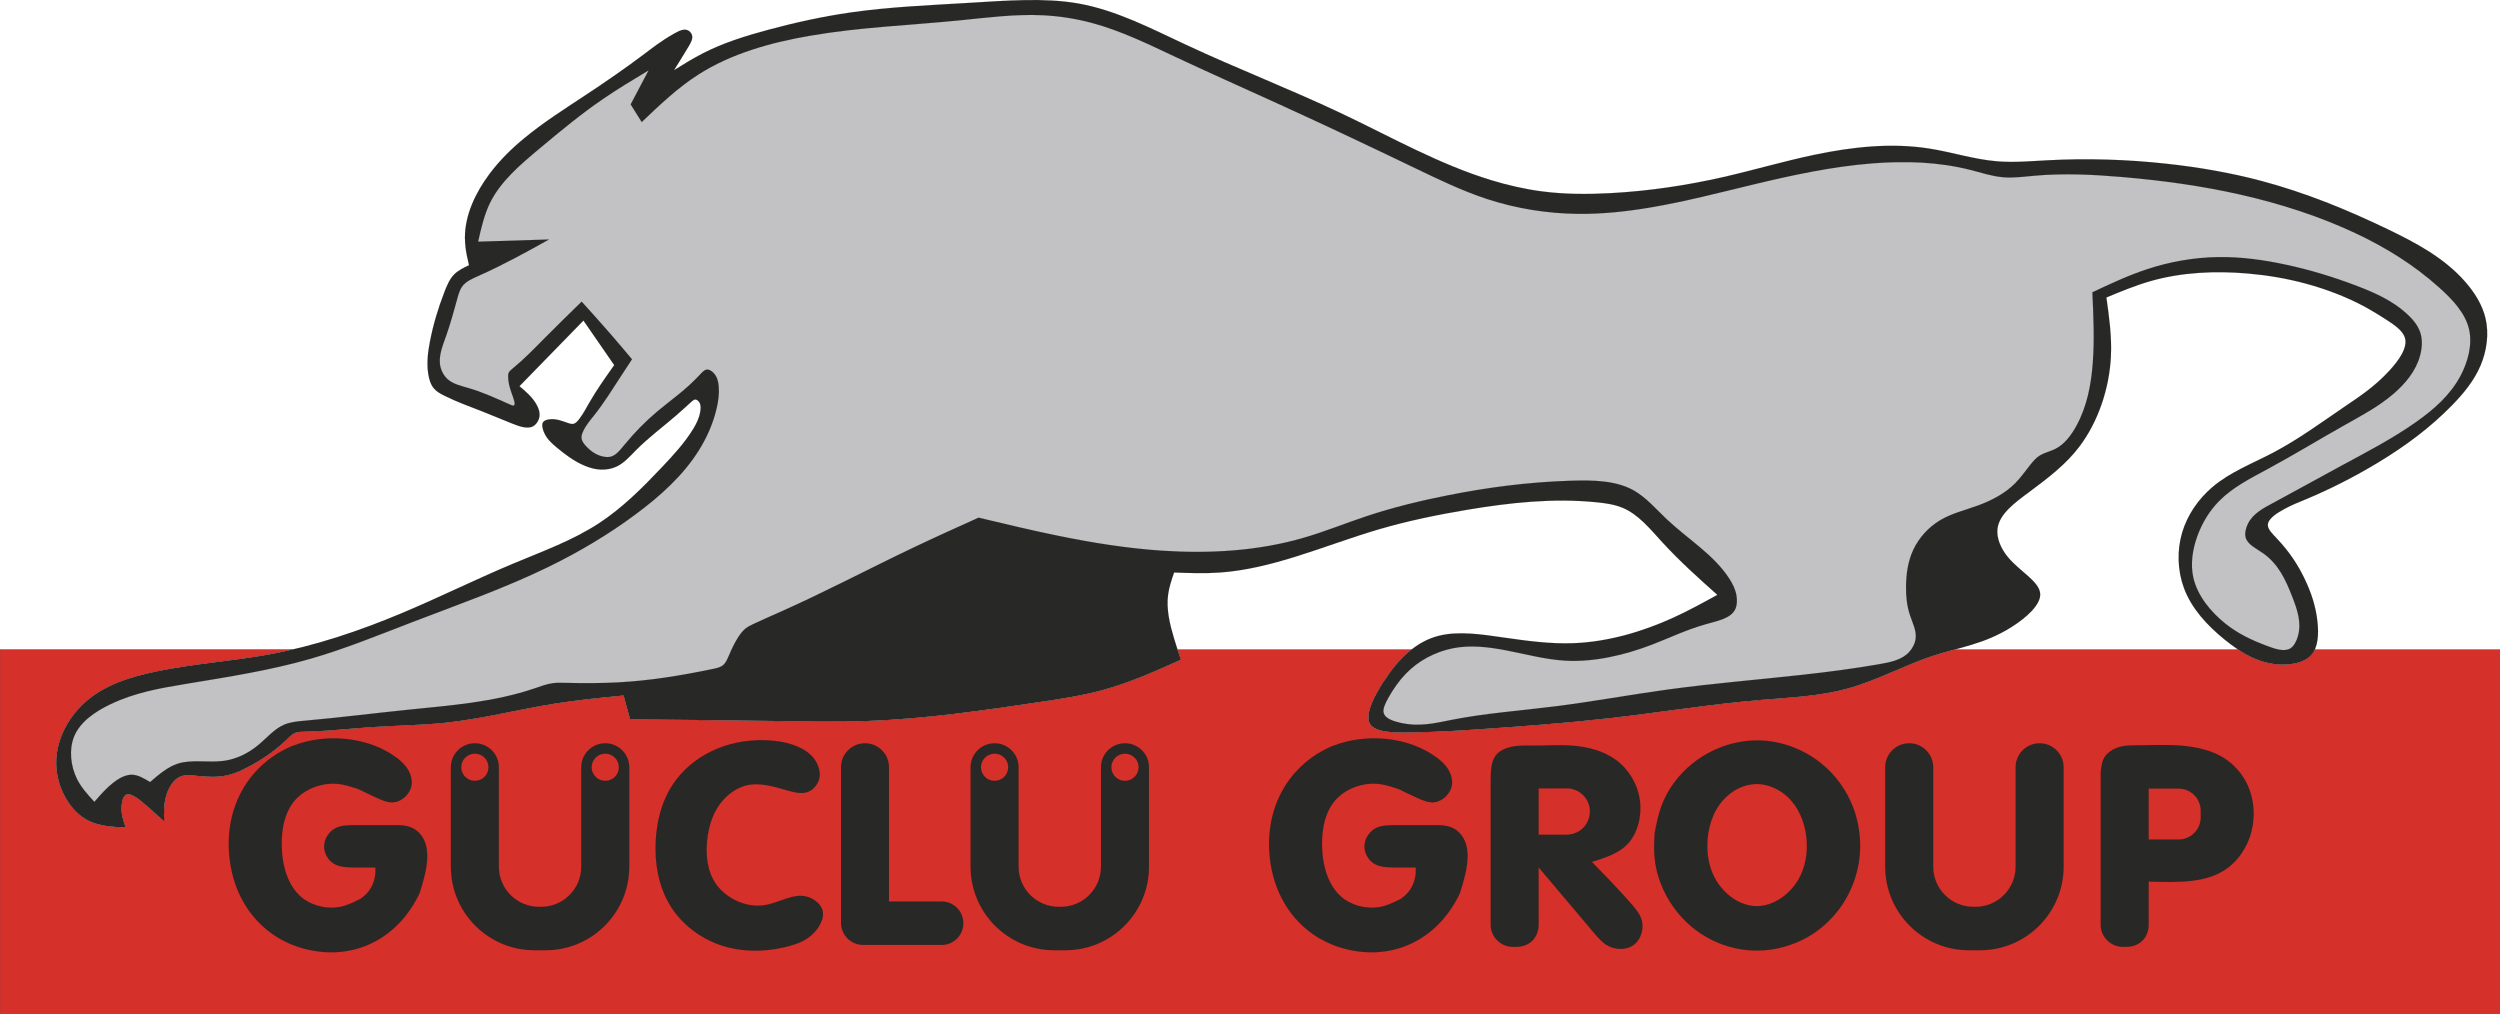
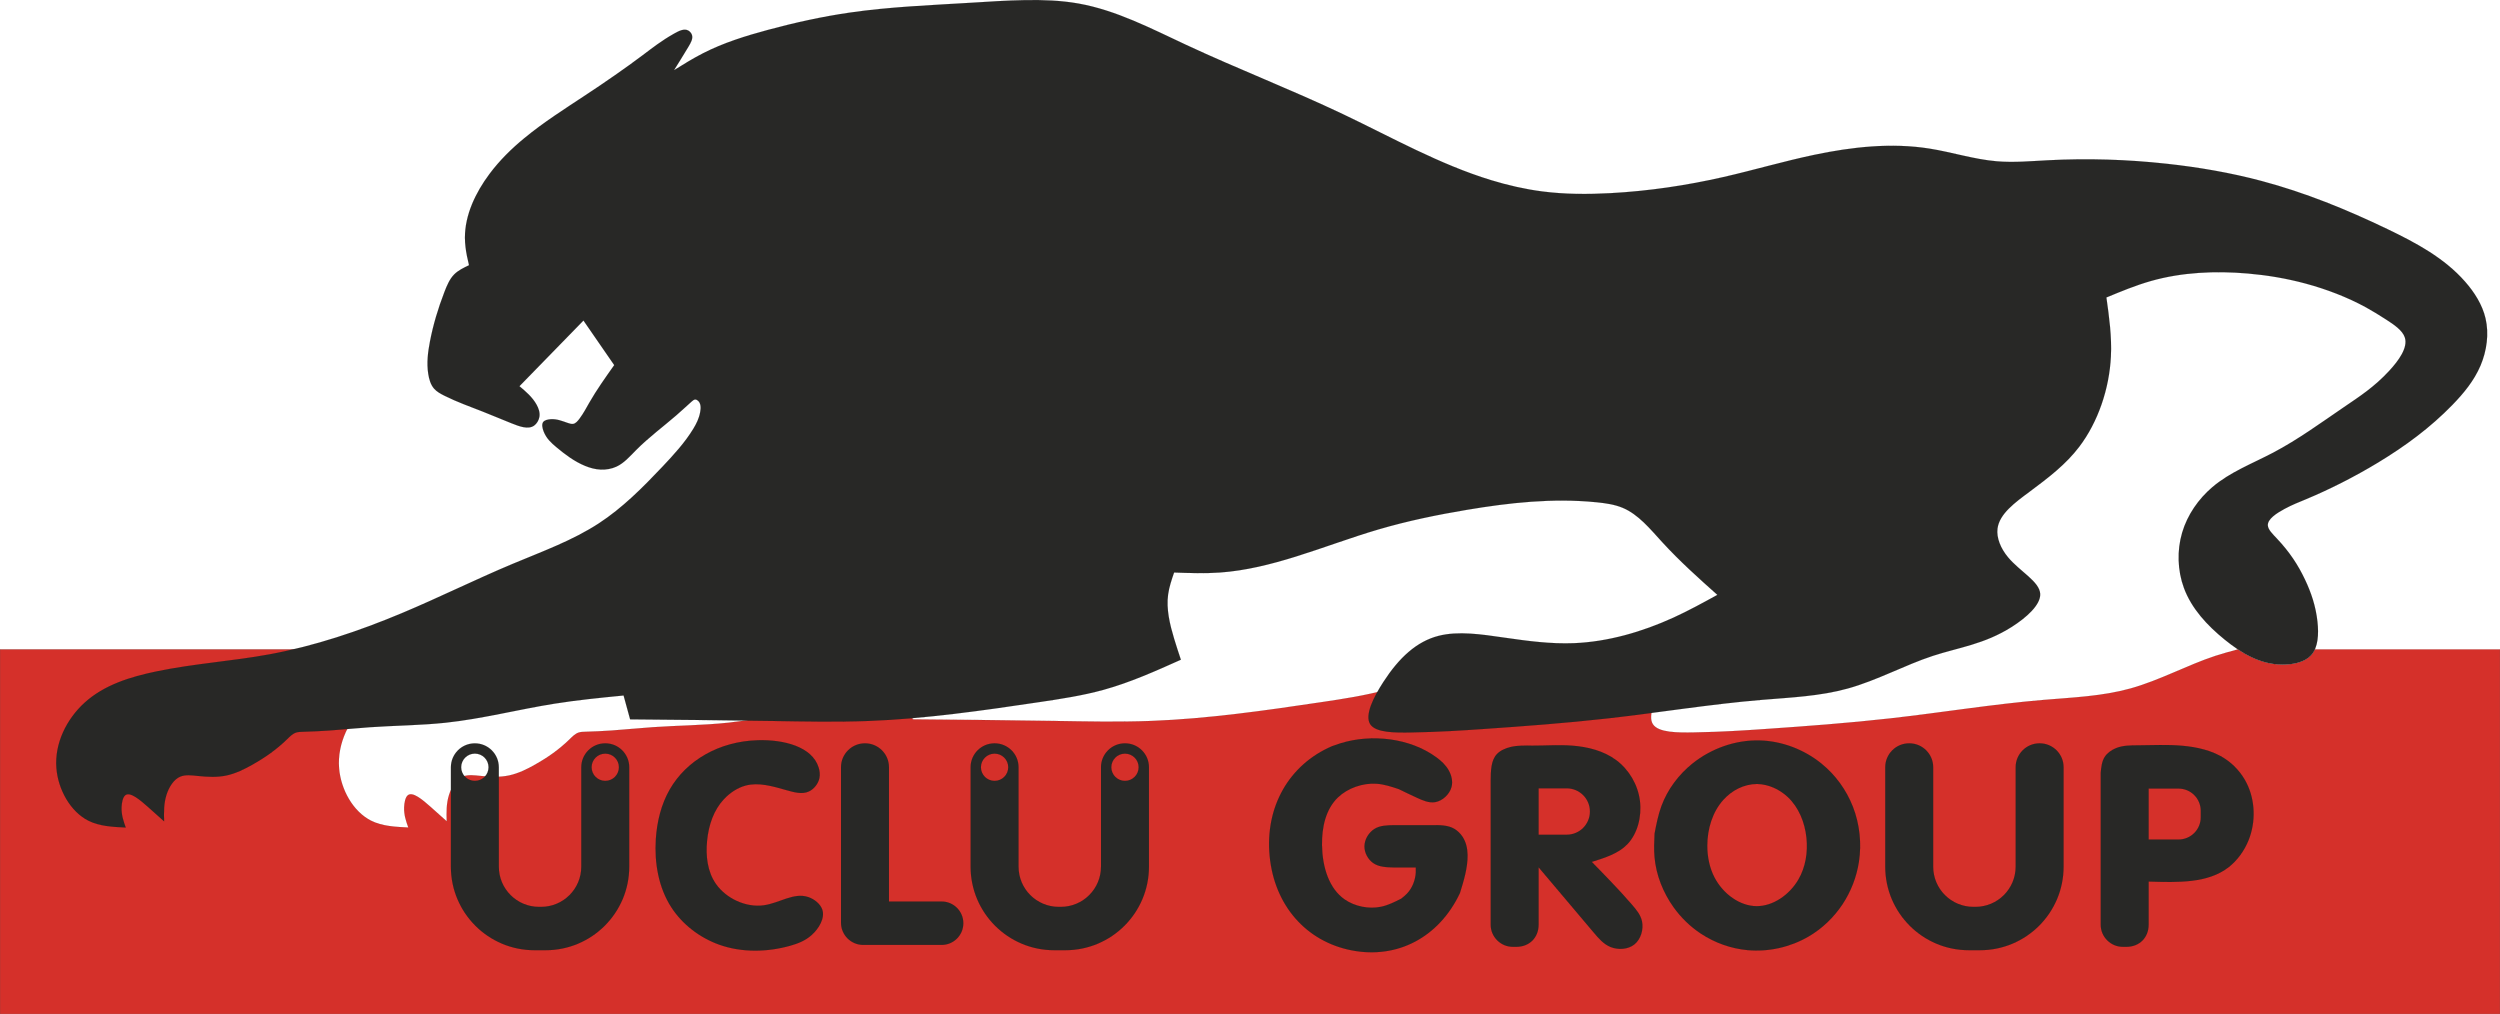
<svg xmlns="http://www.w3.org/2000/svg" id="_-ORTA" data-name="-ORTA" viewBox="0 0 8936.98 3624.67">
  <defs>
    <style>
      .cls-1 {
        fill: #d5302a;
      }

      .cls-1, .cls-2, .cls-3 {
        stroke: #000;
        stroke-linecap: round;
        stroke-linejoin: round;
        stroke-width: .26px;
      }

      .cls-2 {
        fill: #282826;
      }

      .cls-3 {
        fill: #c2c2c4;
      }
    </style>
  </defs>
-   <path class="cls-1" d="m.13,2321.43v1303.11h8936.72v-1303.11h-661.69c-3.59,7.96-8.17,15.17-13.94,21.38-22.81,24.53-64.17,33.26-102.43,32.94-59.49-.49-111.45-22.86-158.87-54.32h-1010.32c-26.83,7.25-53.5,14.39-80.17,23.13-99.55,32.61-199.13,87.55-303.92,116.65-100.38,27.87-205.53,32.03-309.17,40.72-183.5,15.39-362.24,45-548.2,66.01-150.97,17.05-306.7,28.43-446.66,38.05-79.66,5.47-154.22,10.38-254.88,12.28-59.59,1.13-128.33,1.21-148.2-29.26-20.75-31.82,11.8-96.95,46.6-150.72,31.5-48.67,64.84-88.03,101.58-116.85h-837.4c4.01,12.35,8.08,24.61,12.16,36.88-90.55,40.6-181.11,81.2-275.83,107.43-75.39,20.88-153.42,32.65-231.4,44.27-203.19,30.28-406.03,59.52-610.22,67.22-114.5,4.32-229.42,1.87-344.25,0-169.16-2.75-338.12-4.23-507.09-5.71-7.79-28.45-15.58-56.9-23.37-85.34-82.98,8.14-165.97,16.28-248.3,29.47-129.64,20.75-257.68,54-387.8,67.87-89.31,9.52-179.6,9.9-269.74,16.07-48.92,3.35-97.8,8.4-146.2,11.75-31.38,2.17-62.56,3.64-94.99,4.54-8.15.23-16.39.42-23.75,2.79-12.75,4.11-22.87,14.77-33.18,24.79-37.64,36.56-77.77,64.45-121.94,89.42-29.63,16.76-61.07,32.2-93.59,39.15-32.95,7.04-67.01,5.36-102.78,1.68-21.59-2.22-43.81-5.17-62,2.23-23.94,9.74-40.9,37.42-49.72,64.78-10.33,32.04-9.49,63.64-8.65,95.25-17.12-15.45-34.24-30.89-57.76-51.63-27.74-24.46-64.39-56.29-81.64-41.08-8.42,7.42-12.22,26.05-12.77,42.75-.91,27.58,7.04,49.88,14.99,72.17-46.93-2.27-93.86-4.55-133.29-24.43-64.09-32.31-108.39-111.13-114.41-188.21-6.92-88.72,36.87-175.12,100.08-232.92,70.55-64.52,165.3-93.41,259.48-112.82,134.91-27.8,268.66-36.16,400.78-60.41,28.64-5.26,57.21-11.26,85.67-17.94H.13Z" />
+   <path class="cls-1" d="m.13,2321.43v1303.11h8936.72v-1303.11h-661.69c-3.59,7.96-8.17,15.17-13.94,21.38-22.81,24.53-64.17,33.26-102.43,32.94-59.49-.49-111.45-22.86-158.87-54.32c-26.83,7.25-53.5,14.39-80.17,23.13-99.55,32.61-199.13,87.55-303.92,116.65-100.38,27.87-205.53,32.03-309.17,40.72-183.5,15.39-362.24,45-548.2,66.01-150.97,17.05-306.7,28.43-446.66,38.05-79.66,5.47-154.22,10.38-254.88,12.28-59.59,1.13-128.33,1.21-148.2-29.26-20.75-31.82,11.8-96.95,46.6-150.72,31.5-48.67,64.84-88.03,101.58-116.85h-837.4c4.01,12.35,8.08,24.61,12.16,36.88-90.55,40.6-181.11,81.2-275.83,107.43-75.39,20.88-153.42,32.65-231.4,44.27-203.19,30.28-406.03,59.52-610.22,67.22-114.5,4.32-229.42,1.87-344.25,0-169.16-2.75-338.12-4.23-507.09-5.71-7.79-28.45-15.58-56.9-23.37-85.34-82.98,8.14-165.97,16.28-248.3,29.47-129.64,20.75-257.68,54-387.8,67.87-89.31,9.52-179.6,9.9-269.74,16.07-48.92,3.35-97.8,8.4-146.2,11.75-31.38,2.17-62.56,3.64-94.99,4.54-8.15.23-16.39.42-23.75,2.79-12.75,4.11-22.87,14.77-33.18,24.79-37.64,36.56-77.77,64.45-121.94,89.42-29.63,16.76-61.07,32.2-93.59,39.15-32.95,7.04-67.01,5.36-102.78,1.68-21.59-2.22-43.81-5.17-62,2.23-23.94,9.74-40.9,37.42-49.72,64.78-10.33,32.04-9.49,63.64-8.65,95.25-17.12-15.45-34.24-30.89-57.76-51.63-27.74-24.46-64.39-56.29-81.64-41.08-8.42,7.42-12.22,26.05-12.77,42.75-.91,27.58,7.04,49.88,14.99,72.17-46.93-2.27-93.86-4.55-133.29-24.43-64.09-32.31-108.39-111.13-114.41-188.21-6.92-88.72,36.87-175.12,100.08-232.92,70.55-64.52,165.3-93.41,259.48-112.82,134.91-27.8,268.66-36.16,400.78-60.41,28.64-5.26,57.21-11.26,85.67-17.94H.13Z" />
  <path class="cls-2" d="m7529.9,1063.36c9.79,69.79,19.58,139.59,16.1,210.87-5.63,115.44-46.06,234.78-113.4,323.18-47.08,61.8-107.32,108.48-177.62,160.61-51.12,37.9-107.55,78.69-114.32,131.35-4.25,33.04,11.04,70.74,37.49,102.61,42.25,50.91,112.99,86.9,115.14,131.16,1.92,39.51-50.82,85.61-101.81,117.93-98.33,62.33-190.17,73.4-282.05,103.5-99.55,32.61-199.13,87.55-303.92,116.65-100.38,27.87-205.53,32.03-309.17,40.72-183.5,15.39-362.24,45-548.2,66.01-150.97,17.05-306.7,28.43-446.66,38.05-79.66,5.47-154.22,10.38-254.88,12.28-59.59,1.13-128.33,1.21-148.2-29.26-20.75-31.82,11.8-96.95,46.6-150.72,56.75-87.69,119.47-145.15,197.27-165.18,70.93-18.26,154.39-5.42,234.48,6.15,85.59,12.37,167.34,23.29,249.89,19.98,120.88-4.84,243.5-40.17,355.55-91.36,53.99-24.67,105.53-53.02,157.07-81.36-66.89-59.7-133.79-119.39-197.05-188.42-43.44-47.4-85.18-99.21-141.36-122.76-28.91-12.12-61.65-16.76-94.24-19.98-156.84-15.53-310.24,1.59-462.82,27.11-106.38,17.79-212.35,39.67-315.57,69.94-99.34,29.14-196.13,66.05-295.58,97.07-88.62,27.64-179.36,50.6-271.3,57.1-54.46,3.85-109.33,1.92-164.21,0-8.89,25.97-17.79,51.94-21.42,78.51-7.13,52.15,6.01,106.63,21.52,158.25,7.65,25.46,15.88,50.22,24.11,74.98-90.55,40.6-181.11,81.2-275.83,107.43-75.39,20.88-153.42,32.65-231.4,44.27-203.19,30.28-406.03,59.52-610.22,67.22-114.5,4.32-229.42,1.87-344.25,0-169.16-2.75-338.12-4.23-507.09-5.71-7.79-28.45-15.58-56.9-23.37-85.34-82.98,8.14-165.97,16.28-248.3,29.47-129.64,20.75-257.68,54-387.8,67.87-89.31,9.52-179.6,9.9-269.74,16.07-48.92,3.35-97.8,8.4-146.2,11.75-31.38,2.17-62.56,3.64-94.99,4.54-8.15.23-16.39.42-23.75,2.79-12.75,4.11-22.87,14.77-33.18,24.79-37.64,36.56-77.77,64.45-121.94,89.42-29.63,16.76-61.07,32.2-93.59,39.15-32.95,7.04-67.01,5.36-102.78,1.68-21.59-2.22-43.81-5.17-62,2.23-23.94,9.74-40.9,37.42-49.72,64.78-10.33,32.04-9.49,63.64-8.65,95.25-17.12-15.45-34.24-30.89-57.76-51.63-27.74-24.46-64.39-56.29-81.64-41.08-8.42,7.42-12.22,26.05-12.77,42.75-.91,27.58,7.04,49.88,14.99,72.17-46.93-2.27-93.86-4.55-133.29-24.43-64.09-32.31-108.39-111.13-114.41-188.21-6.92-88.72,36.87-175.12,100.08-232.92,70.55-64.52,165.3-93.41,259.48-112.82,134.91-27.8,268.66-36.16,400.78-60.41,162.07-29.75,321.67-83.43,474.76-147.65,133.26-55.91,261.59-119.81,395.45-175.89,105.43-44.17,214.3-83.49,308.5-145,83.83-54.74,156.05-127.05,226.6-201.65,40.99-43.34,81.41-87.46,111.26-136.67,10.88-17.95,20.36-36.58,24.45-59.44,2.63-14.69,3.03-31.12-7.78-40.55-2.73-2.39-6.18-4.32-9.45-4.44-4.98-.18-9.51,3.85-13.89,7.78-20.12,18.03-36.82,33.56-54.45,48.88-45.86,39.83-98.09,78.23-143.92,124.43-22.04,22.21-42.6,46.23-70.01,58.88-17.11,7.9-36.9,11.36-56.12,10.55-19.41-.81-38.25-5.99-56.12-13.33-37.82-15.54-71.35-40.78-102.24-66.66-18.3-15.32-35.67-30.86-45.56-56.1-4.64-11.85-7.64-25.83-1.67-33.88,5.02-6.76,16.36-9.33,26.67-10,22.66-1.46,40.37,6.29,61.12,13.33,6.54,2.22,13.39,4.37,19.45,3.33,9.08-1.56,16.39-10.28,22.78-18.89,14.48-19.51,24.24-38.41,35.01-57.21,25.8-45.08,57.36-89.55,88.91-134.02-36.67-53.14-73.35-106.28-110.02-159.42-76.29,78.25-152.57,156.5-228.86,234.76,23,19.41,45.99,38.82,60.9,65.43,7.53,13.45,13,28.74,10.46,43.95-2.07,12.45-9.5,24.85-19.12,31.62-21.02,14.81-52.48,2.78-80.33-8.32-38.42-15.31-69.99-28.84-103.21-41.92-44.17-17.38-91.28-33.94-136.79-56.7-13.89-6.94-27.63-14.47-37.26-25.57-11.96-13.8-17.57-33.13-20.57-52.25-6.22-39.64-1.22-78.38,6.1-116.27,11.58-59.97,28.97-117.81,51.72-176.88,8.88-23.05,18.57-46.29,35.03-62.81,14.23-14.28,33.53-23.54,52.83-32.8-2.53-10.71-5.06-21.42-7.23-32.24-4.36-21.76-7.27-43.96-7.33-66.07-.22-80.96,37.75-160.73,87.26-227.24,36.59-49.15,79.47-91.04,125.43-128.95,68.89-56.81,144.67-104.64,220.68-154.93,69.15-45.74,138.49-93.52,201.05-140.51,35.24-26.47,68.32-52.69,113.87-78.26,16.85-9.46,35.41-18.83,49.99-10.7,5.44,3.03,10.32,8.5,12.65,14.27,5.63,13.97-3.7,29.74-12.5,44.4-18.62,31.02-34.89,57.08-51.15,83.13,34.3-21.3,68.59-42.6,104.38-60.87,73.08-37.3,152.4-61.93,232.19-83.42,96.75-26.06,194.19-47.5,292.74-61.76,141.03-20.4,284.34-26.09,426.76-34.72,66.3-4.02,132.41-8.67,199.09-9.78,64.01-1.06,128.54,1.15,190.96,12.24,134.58,23.93,259.34,89.19,385.15,147.89,186.8,87.17,375.93,159.89,560.3,247.61,174.61,83.08,344.96,179.62,529.99,236.05,59.33,18.1,120.17,32.07,181.67,40.06,80.98,10.52,163.1,10.67,244.89,6.23,136.43-7.4,271.94-27.56,404.52-57.87,108.26-24.74,214.56-56.25,324.15-79.23,135.1-28.33,275.19-43.71,410.76-22.26,80.64,12.76,159.69,38.56,240.44,45.4,60.26,5.11,121.46-.34,182.56-3.56,142.55-7.53,284.5-2.98,425.86,12.46,114.12,12.47,227.85,32.04,338.4,61.43,154.81,41.15,303.37,101.53,449.9,171.92,102.09,49.04,203.19,102.94,277.95,188,33.39,37.99,61.52,82.18,73.02,130.86,13.07,55.3,4.67,116.37-17.83,169.3-22.86,53.77-60.27,99.13-100.63,140.65-78.4,80.66-167.94,146.84-265.47,205.85-84.4,51.06-174.79,96.75-259.14,131.75-24.03,9.97-47.58,19.08-75.49,34.08-28.26,15.19-60.99,36.43-59.58,59,.94,15.09,17.15,30.77,31.74,46.2,46.6,49.27,76.79,96,101.23,147.59,21.44,45.25,38.46,94.24,44.52,150.56,4.73,43.91,2.79,92.29-23.16,120.2-22.81,24.53-64.17,33.26-102.43,32.94-79.7-.66-145.89-40.59-205.75-89.04-62.97-50.97-118.93-111.37-146.07-185.2-22.76-61.9-25.27-133.25-6.23-197.66,18.75-63.45,58.4-120.18,107.76-162.29,63.56-54.24,143.23-84.25,218.22-123.76,89.61-47.22,172.53-108.02,252.12-162.23,55.09-37.53,108.58-71.89,161.95-129.78,33.92-36.79,67.79-83.08,56-119.41-8.28-25.51-39.07-46.12-66.88-64.07-25.14-16.22-47.84-30.27-71.65-43.33-66.38-36.42-141.41-65.24-217.17-85.61-67.66-18.19-135.9-29.65-205.41-35.66-116.06-10.03-235.64-4.84-347.1,26.87-54.17,15.41-106.43,37.09-158.68,58.77Z" />
-   <path class="cls-3" d="m7479.9,1044.9c3.86,84.23,7.73,168.46,1.43,252.59-5.82,77.66-20.3,155.23-58.98,225.59-18.3,33.28-42.02,64.95-74.4,81.43-11.72,5.97-24.58,9.95-37.08,14.83-6.23,2.43-12.36,5.08-18.01,8.47-13.83,8.3-24.7,21.02-34.99,33.97-17.88,22.48-34.03,45.64-53.67,65.5-35.24,35.61-81.73,60.57-129.98,78.57-47.78,17.83-97.29,28.83-140.07,54.77-40.07,24.29-74.24,61.68-94.38,104.55-19.5,41.52-25.83,88.18-26,133.93-.12,33.28,3.03,66.08,13.55,98.32,9.25,28.34,24.19,56.26,20.9,84.69-2.03,17.53-10.99,35.25-23.16,48.56-26.58,29.07-68.44,37.03-109.01,44.04-94.06,16.26-181.17,27.48-270.03,37.34-159.17,17.66-323.96,30.98-485.4,53.13-134.14,18.4-265.96,42.9-401.29,59.9-123.69,15.53-250.31,24.79-367.76,47.87-59.05,11.61-115.77,26.71-186.14,10.84-25.5-5.75-52.79-15.57-58.73-33.42-4.95-14.88,4.94-35.35,15.36-54.2,37.59-67.98,82.12-114.9,140.96-146.33,27.81-14.85,58.81-26.25,90.36-32.52,62.37-12.4,126.86-4.79,189.75,7.23,71.39,13.64,140.75,32.95,212.34,37.03,104.37,5.95,213.51-20.45,309.02-56.91,64.07-24.45,122.01-53.43,197.17-74.45,40.91-11.44,86.93-20.51,101.7-53.09,6.35-14,6.93-32.34,3.95-49.14-3.89-21.99-13.86-41.34-25.43-59.31-55.37-86.03-147.19-140.31-224.01-212.84-38.52-36.37-73.27-77.34-116.58-102.09-63.91-36.52-146.48-37.74-225.94-35.23-154.37,4.87-296.99,23.79-441.17,52.44-96.63,19.2-193.97,42.77-288.4,74.14-76.94,25.56-151.96,56.31-229.55,78.6-159.95,45.94-330.83,55.93-498.15,45.19-126.41-8.12-250.79-28.07-374.15-53.3-95.65-19.57-190.69-42.32-285.73-65.06-78.25,35.28-156.5,70.57-234.07,107.51-157.58,75.04-312.35,156.93-471.06,227.8-33.39,14.91-66.96,29.34-100.4,45.17-9.07,4.29-18.13,8.69-25.99,14.69-10.66,8.13-19.13,19.2-26.56,30.51-13.66,20.79-23.83,42.39-33.94,66.14-5.65,13.28-11.29,27.24-21.47,35.59-9.59,7.87-23.23,10.76-36.73,13.56-117.3,24.32-224.95,41.7-336.72,47.81-62.49,3.42-126.27,3.31-190.12,1.81-15-.35-30.01-.78-44.65,1.13-21.76,2.84-42.72,10.87-63.87,18.08-146.62,50.03-302.02,61.32-453.83,76.87-121.43,12.44-240.56,27.61-366.14,38.86-26.67,2.39-53.63,4.6-76.84,14.46-35.59,15.11-62.37,48.2-94.17,74.19-35.3,28.85-76.78,48.96-121.14,55.13-54.95,7.64-114.33-6.08-164.54,9.94-36.35,11.6-67.9,38.79-99.45,65.97-20.98-12.62-41.96-25.24-63.28-26.21-31.47-1.43-63.7,22.52-89.5,47-17.41,16.52-31.9,33.27-46.39,50.02-23.21-25.27-46.43-50.54-61.99-81.68-23.05-46.14-29.3-105.17-10.71-151.54,21.12-52.65,74.28-88.96,128.46-115.13,88.21-42.6,179.14-58.3,271.05-73.51,148.25-24.52,299.08-47.74,444.06-89.36,124.07-35.62,243.86-84.71,364.77-131.16,165.08-63.41,332.25-121.89,490.33-199.18,108.19-52.89,212.12-114.6,309.98-187.37,86.56-64.37,168.36-137.39,225.04-228.05,28.92-46.27,51.3-97.14,63.61-150.63,5.93-25.76,9.52-52.13,7.21-78.41-1.41-15.99-5-31.94-16.23-45.06-6.63-7.75-15.93-14.51-24.34-14.42-10.19.11-19.07,10.29-27.95,19.83-51.14,54.97-101.8,88.76-149.65,128.87-41.57,34.84-81.03,74.45-120.32,122.3-15.04,18.31-30.05,37.83-51.11,41.23-5.31.86-11.01.69-16.57,0-26.36-3.26-49.51-18.13-68.38-38.76-7.84-8.57-14.94-18.14-15.86-28.54-.72-8.09,2.3-16.68,5.99-24.67,10.09-21.85,25.19-39.13,39.48-57.15,34.81-43.89,64.83-92.2,95.54-139.61,13.08-20.19,26.28-40.22,39.48-60.26-24.66-29.36-49.33-58.72-74.43-87.7-34.59-39.93-70.01-79.15-105.43-118.36-45.57,44.48-91.13,88.97-134.75,133.02-35.72,36.07-70.13,71.85-112.52,106.68-5.98,4.91-12.12,9.81-14.33,16.53-1.27,3.87-1.24,8.35-1.1,12.56.66,19.79,3.7,33.51,12.38,58.02,6.62,18.7,16.52,43.68,6.7,44.77-3.53.39-9.62-2.31-15.51-4.93-57.28-25.49-96.61-43.57-147.1-58.17-26.2-7.58-55.41-14.22-75.11-33.13-11.29-10.84-19.45-25.72-23.27-40.89-9.35-37.09,7.22-75.96,20.4-113.18,16.25-45.9,27.34-89.29,40.61-135.88,3.93-13.79,8.05-27.87,15.79-38.9,13.17-18.77,36.84-28.76,59.81-39,90.89-40.53,170.94-85.11,250.99-129.68-84.41,2.63-168.83,5.26-253.24,7.89,10.79-47.87,21.58-95.74,42.31-138.27,37.73-77.41,108.38-137.11,177.14-194.67,75.18-62.92,148.09-123.28,226.77-177.15,52.79-36.15,108.18-69.38,163.56-102.62-21.43,40.6-42.86,81.19-64.3,121.79,13.16,21.05,26.32,42.1,39.48,63.15,63.9-60.87,127.79-121.75,200.71-168.69,117.99-75.97,259.59-115.47,400.56-139.79,177.97-30.7,354.93-37.18,532.79-54.82,99.86-9.91,200.01-23.33,300.16-18.44,58.57,2.86,117.14,11.99,173.78,27.07,104.02,27.71,201.5,75.52,299.31,121.46,124.4,58.43,249.34,113.83,373.75,170.6,161.89,73.87,322.87,150.05,483.83,227.44,84.83,40.79,169.66,81.91,259.01,110.97,103.26,33.58,212.56,51.05,321.4,52.39,88.73,1.09,177.16-8.53,264.42-23.46,122.29-20.92,242.29-52.25,363.01-81.26,140.69-33.81,282.35-64.45,426.87-75.78,117.03-9.17,235.93-5.68,350.29,23.46,38.9,9.91,77.27,22.79,116.51,26.15,36.82,3.16,74.4-2.05,111.91-5.41,104.86-9.4,209.18-4.35,313.16,4.51,142.43,12.13,284.23,31.4,424.32,63.17,142.19,32.25,282.61,77.39,412.71,138.78,105.57,49.81,204.34,110.31,296.32,192.46,48.24,43.08,94.6,92.12,107.81,150.73,11.98,53.19-3.35,114.27-30.48,165.39-36.84,69.41-95.42,120.48-158.04,164.81-85.54,60.56-178.6,108.55-269.25,157.5-80.53,43.49-159.16,87.73-243.27,132.69-35.39,18.92-71.75,37.97-89.73,74.46-7.66,15.56-11.98,34.29-7.9,49.08,6.85,24.84,37.4,38.54,62.07,55.85,55.49,38.93,81.29,96.11,104.59,155.96,17.61,45.23,33.78,91.98,20.18,140.47-4.88,17.39-13.59,35.01-26.53,43.44-21.18,13.81-53.68,3.03-82.97-7.9-60.07-22.41-106.65-45.4-150.7-80.68-51.53-41.28-99.6-99.4-114.04-164.3-10.68-48-2.97-99.7,14.11-147.26,17.1-47.61,43.6-91.07,77.9-125.97,48.98-49.83,113.89-82.23,176.66-116.23,93.98-50.91,183.16-105.42,274.95-157,58.87-33.08,118.81-64.96,171.02-109.46,42.63-36.34,80.09-81.09,95.44-135.57,7.83-27.81,9.91-58.16,1.13-84.63-8.67-26.16-27.94-48.53-49.1-67.71-51.18-46.38-113.49-74.12-176.74-98.33-83.09-31.8-167.82-57.5-254.55-76.17-79.56-17.13-160.81-28.33-242.23-27.1-86.07,1.3-172.33,16.5-253.98,43.44-67.19,22.17-131.26,52.29-195.34,82.41Z" />
  <g>
    <path class="cls-2" d="m5218.69,3192.95c6.83-21.94,13.65-43.88,19.03-67.44,10.3-45.11,15.29-96.19-9.26-133.84-7.62-11.69-18.09-22.08-29.95-28.93-23.5-13.56-52.47-13.22-81.45-12.88h-133.57c-24.72.42-49.44.85-69.48,13.09-20.44,12.49-36.01,37.28-36.29,62.3-.26,23.16,12.58,46.53,30.43,59.38,20.79,14.97,48.37,15.68,75.96,16.39h77.14c.15,5.85.3,11.71,0,17.6-1.38,27.45-12.41,55.86-31.22,75.76-6.42,6.79-13.74,12.58-21.07,18.38-23.4,11.83-46.79,23.65-72.45,28.91-43.2,8.85-92.81-.93-128.83-25.65-57.7-39.58-80.57-117.47-81.89-193.79-1.14-65.52,13.6-129.89,56.81-171.44,35.19-33.84,89.28-52.53,138.66-49.11,27.26,1.89,53.09,10.52,78.92,19.14,21.24,10.29,42.48,20.59,65.13,30.97,21.04,9.65,43.3,19.37,65.16,15.64,25.96-4.42,51.36-27.81,58.32-54.15,5.31-20.1-.11-41.91-10.28-59.85-10.72-18.91-26.72-33.53-44.18-46.3-94.36-69.03-231.49-84.19-342.2-49.94-10.26,3.17-20.29,6.77-30.33,10.37-154.03,66.22-239.79,217.28-222.94,392.71,16.84,175.43,129.55,305.04,293,336.94s312.24-46.66,386.82-204.25Z" />
-     <path class="cls-2" d="m1499.72,3192.95c6.83-21.94,13.65-43.88,19.03-67.44,10.3-45.11,15.29-96.19-9.26-133.84-7.62-11.69-18.09-22.08-29.95-28.93-23.49-13.56-52.47-13.22-81.45-12.88h-133.57c-24.72.42-49.44.85-69.48,13.09-20.44,12.49-36.01,37.28-36.29,62.3-.26,23.16,12.58,46.53,30.43,59.38,20.79,14.97,48.37,15.68,75.96,16.39h77.14c.15,5.85.3,11.71,0,17.6-1.38,27.45-12.41,55.86-31.22,75.76-6.42,6.79-13.74,12.58-21.07,18.38-23.4,11.83-46.79,23.65-72.45,28.91-43.2,8.85-92.81-.93-128.83-25.65-57.7-39.58-80.57-117.47-81.89-193.79-1.14-65.52,13.6-129.89,56.81-171.44,35.19-33.84,89.28-52.53,138.66-49.11,27.26,1.89,53.09,10.52,78.92,19.14,21.24,10.29,42.48,20.59,65.13,30.97,21.04,9.65,43.3,19.37,65.16,15.64,25.96-4.42,51.36-27.81,58.32-54.15,5.31-20.1-.11-41.91-10.28-59.85-10.72-18.91-26.72-33.53-44.18-46.3-94.36-69.03-231.49-84.19-342.2-49.94-10.26,3.17-20.29,6.77-30.33,10.37-154.03,66.22-239.79,217.28-222.94,392.71,16.84,175.43,129.55,305.04,293,336.94,163.45,31.9,312.24-46.66,386.82-204.25Z" />
    <path class="cls-2" d="m2810.33,2824.23c28.53,8.08,57.06,16.16,81.08,5.07,17.94-8.28,33.37-27.26,37.66-47.55,2.69-12.69,1.02-25.9-2.65-37.85-23.02-74.86-124.87-100.28-216.72-97.68-139.39,3.95-255.75,72.46-315.16,175.55-30.44,52.83-45.92,114.75-49.98,178-5.47,85.4,9.89,173.24,55.25,243.45,39.42,61.02,101.49,108.74,170.93,133.6,81.69,29.24,173.58,26.84,255.2,3.56,26.8-7.64,52.49-17.54,74.96-37.44,26.52-23.48,48.57-60.88,38.55-91.04-6.77-20.38-28.19-37.45-49.57-44.8-51.87-17.83-103.54,21.52-159.42,29.22-64.49,8.88-134.59-24.41-170.94-75.95-30.82-43.7-37.39-100.51-31.94-155.35,5.5-55.44,23.28-108.87,60.44-148.53,21.01-22.43,48.23-40.47,76.8-48.22,46.12-12.52,95.81,1.73,145.49,15.97Z" />
    <path class="cls-2" d="m2163.82,2657.31h-.3c-47.19,0-85.44,38.25-85.44,85.44v355.5c0,79.34-64.32,143.67-143.67,143.67h-7.63c-79.34,0-143.67-64.32-143.67-143.67v-355.5c0-47.19-38.25-85.44-85.44-85.44h-.3c-47.19,0-85.44,38.25-85.44,85.44v355.29c0,164.95,133.72,298.68,298.68,298.68h39.99c164.95,0,298.68-133.72,298.68-298.68v-355.29c0-47.19-38.25-85.44-85.44-85.44Zm-466.15,134.22h-.3c-26.94,0-48.77-21.84-48.77-48.77s21.84-48.77,48.77-48.77h.3c26.94,0,48.77,21.84,48.77,48.77s-21.84,48.77-48.77,48.77Zm466.15,0h-.3c-26.94,0-48.77-21.84-48.77-48.77s21.84-48.77,48.77-48.77h.3c26.94,0,48.77,21.84,48.77,48.77s-21.84,48.77-48.77,48.77Z" />
    <path class="cls-2" d="m3366.1,3377.79h-280.16c-43.85,0-79.39-35.55-79.39-79.39v-555.64h0c0-47.19,38.25-85.44,85.44-85.44h.3c47.19,0,85.44,38.25,85.44,85.44v480.03h188.37c42.8,0,77.5,34.7,77.5,77.5s-34.7,77.5-77.5,77.5Z" />
    <path class="cls-2" d="m4021.69,2657.31h-.3c-47.19,0-85.44,38.25-85.44,85.44v355.5c0,79.34-64.32,143.67-143.67,143.67h-7.63c-79.34,0-143.67-64.32-143.67-143.67v-355.5c0-47.19-38.25-85.44-85.44-85.44h-.3c-47.19,0-85.44,38.25-85.44,85.44v355.29c0,164.95,133.72,298.68,298.68,298.68h39.99c164.95,0,298.68-133.72,298.68-298.68v-355.29c0-47.19-38.25-85.44-85.44-85.44Zm-466.15,134.22h-.3c-26.94,0-48.77-21.84-48.77-48.77s21.84-48.77,48.77-48.77h.3c26.94,0,48.77,21.84,48.77,48.77s-21.84,48.77-48.77,48.77Zm466.15,0h-.3c-26.94,0-48.77-21.84-48.77-48.77s21.84-48.77,48.77-48.77h.3c26.94,0,48.77,21.84,48.77,48.77s-21.84,48.77-48.77,48.77Z" />
    <path class="cls-2" d="m5869.69,3293.43c-4.96-23.04-20.52-41.7-36.22-59.8-47-54.2-95.19-103.39-143.38-152.58,47.67-14.95,95.35-29.9,127.21-63.03,36.26-37.7,52.04-98.94,44.97-155.17-7.35-58.48-39.41-111.54-84.44-145.25-44.71-33.47-102.2-47.87-158.46-52.07-47.53-3.55-94.18.17-140.91,0-26.05-.09-52.13-1.4-78.41,4.93-18.13,4.37-36.35,12.37-48.25,24.67-21.94,22.67-22.39,59.96-22.85,97.24v512.84c0,21.34,8.17,41.05,23.25,56.14,15.09,15.09,34.8,23.25,56.14,23.25h12.4c46.51,0,79.39-32.89,79.39-79.39v-204.98c64.55,76.24,129.09,152.47,196.14,232.15,18.03,21.42,36.23,43.09,62.01,53.21,26.65,10.46,61.4,8.58,83.96-9.33,23.31-18.49,33.63-54.08,27.44-82.84Zm-268.83-309.5h-100.72v-165.88h100.72c45.81,0,82.94,37.13,82.94,82.94s-37.13,82.94-82.94,82.94Z" />
    <path class="cls-2" d="m7376.8,2742.75c0-47.19-38.25-85.44-85.44-85.44h-.3c-47.19,0-85.44,38.25-85.44,85.44h0v355.5c0,79.34-64.32,143.67-143.67,143.67h-7.63c-79.34,0-143.67-64.32-143.67-143.67v-355.5c0-47.19-38.25-85.44-85.44-85.44h-.3c-47.19,0-85.44,38.25-85.44,85.44h0v355.29c0,164.95,133.72,298.68,298.68,298.68h39.99c164.95,0,298.68-133.72,298.68-298.68v-355.29Z" />
    <path class="cls-2" d="m8031.31,2799.96c-17.61-35.35-44.62-65.85-77.05-87.31-45.04-29.81-100.55-42.19-154.81-46.84-52.21-4.48-103.27-1.8-155.6-1.38-26.9.22-54.14-.16-79.36,10-16.27,6.56-31.71,17.51-40.71,31.73-10.16,16.06-12.14,36.29-14.12,56.52v542.53c0,21.34,8.17,41.05,23.25,56.14,15.09,15.09,34.8,23.25,56.14,23.25h12.4c46.51,0,79.39-32.89,79.39-79.39v-153.93c106.29,3.21,212.57,6.42,286.72-51.86,30.23-23.76,55.12-57.75,70.4-95.69,26.23-65.11,24.19-141.87-6.65-203.76Zm-163.99,121.86c0,43.85-35.55,79.39-79.39,79.39h-107.09v-182.28h107.09c43.85,0,79.39,35.55,79.39,79.39v23.49Z" />
    <path class="cls-2" d="m6623.63,2883.96c-23.28-59.81-62.1-113.43-112.13-154.08-61.99-50.37-141.19-80.82-221.09-82.88-85.78-2.21-172.37,28.3-239.76,82.29-50.13,40.17-89.63,93.33-111.26,152.25-11.66,31.77-18.12,65.21-24.58,98.65-1.26,28.11-2.51,56.23-.04,84.19,5.61,63.37,30.38,125.97,67.75,178.35,26.67,37.39,59.77,69.58,97.84,94.73,49.59,32.77,107.61,53.6,167.29,59.01,74.88,6.78,152.37-10.73,217.24-48.52,48.65-28.34,90.2-68.1,121.23-114.78,30.31-45.59,50.57-97.8,58.95-152.03,10.19-65.96,2.79-134.93-21.44-197.18Zm-194.63,260.28c-32.09,55.09-90.89,95.43-149.24,95.22-60.08-.21-119.68-43.4-150.41-101.82-18.13-34.47-26.2-74.23-26.24-113.99-.06-60.78,18.66-121.54,57.4-164.48,30.39-33.68,73.09-56.4,120.53-56.74,41.31.92,80.56,19.09,110.02,46.78,39.11,36.75,60.97,90.27,66.76,145.76,5.41,51.76-3.18,105.23-28.83,149.27Z" />
  </g>
</svg>